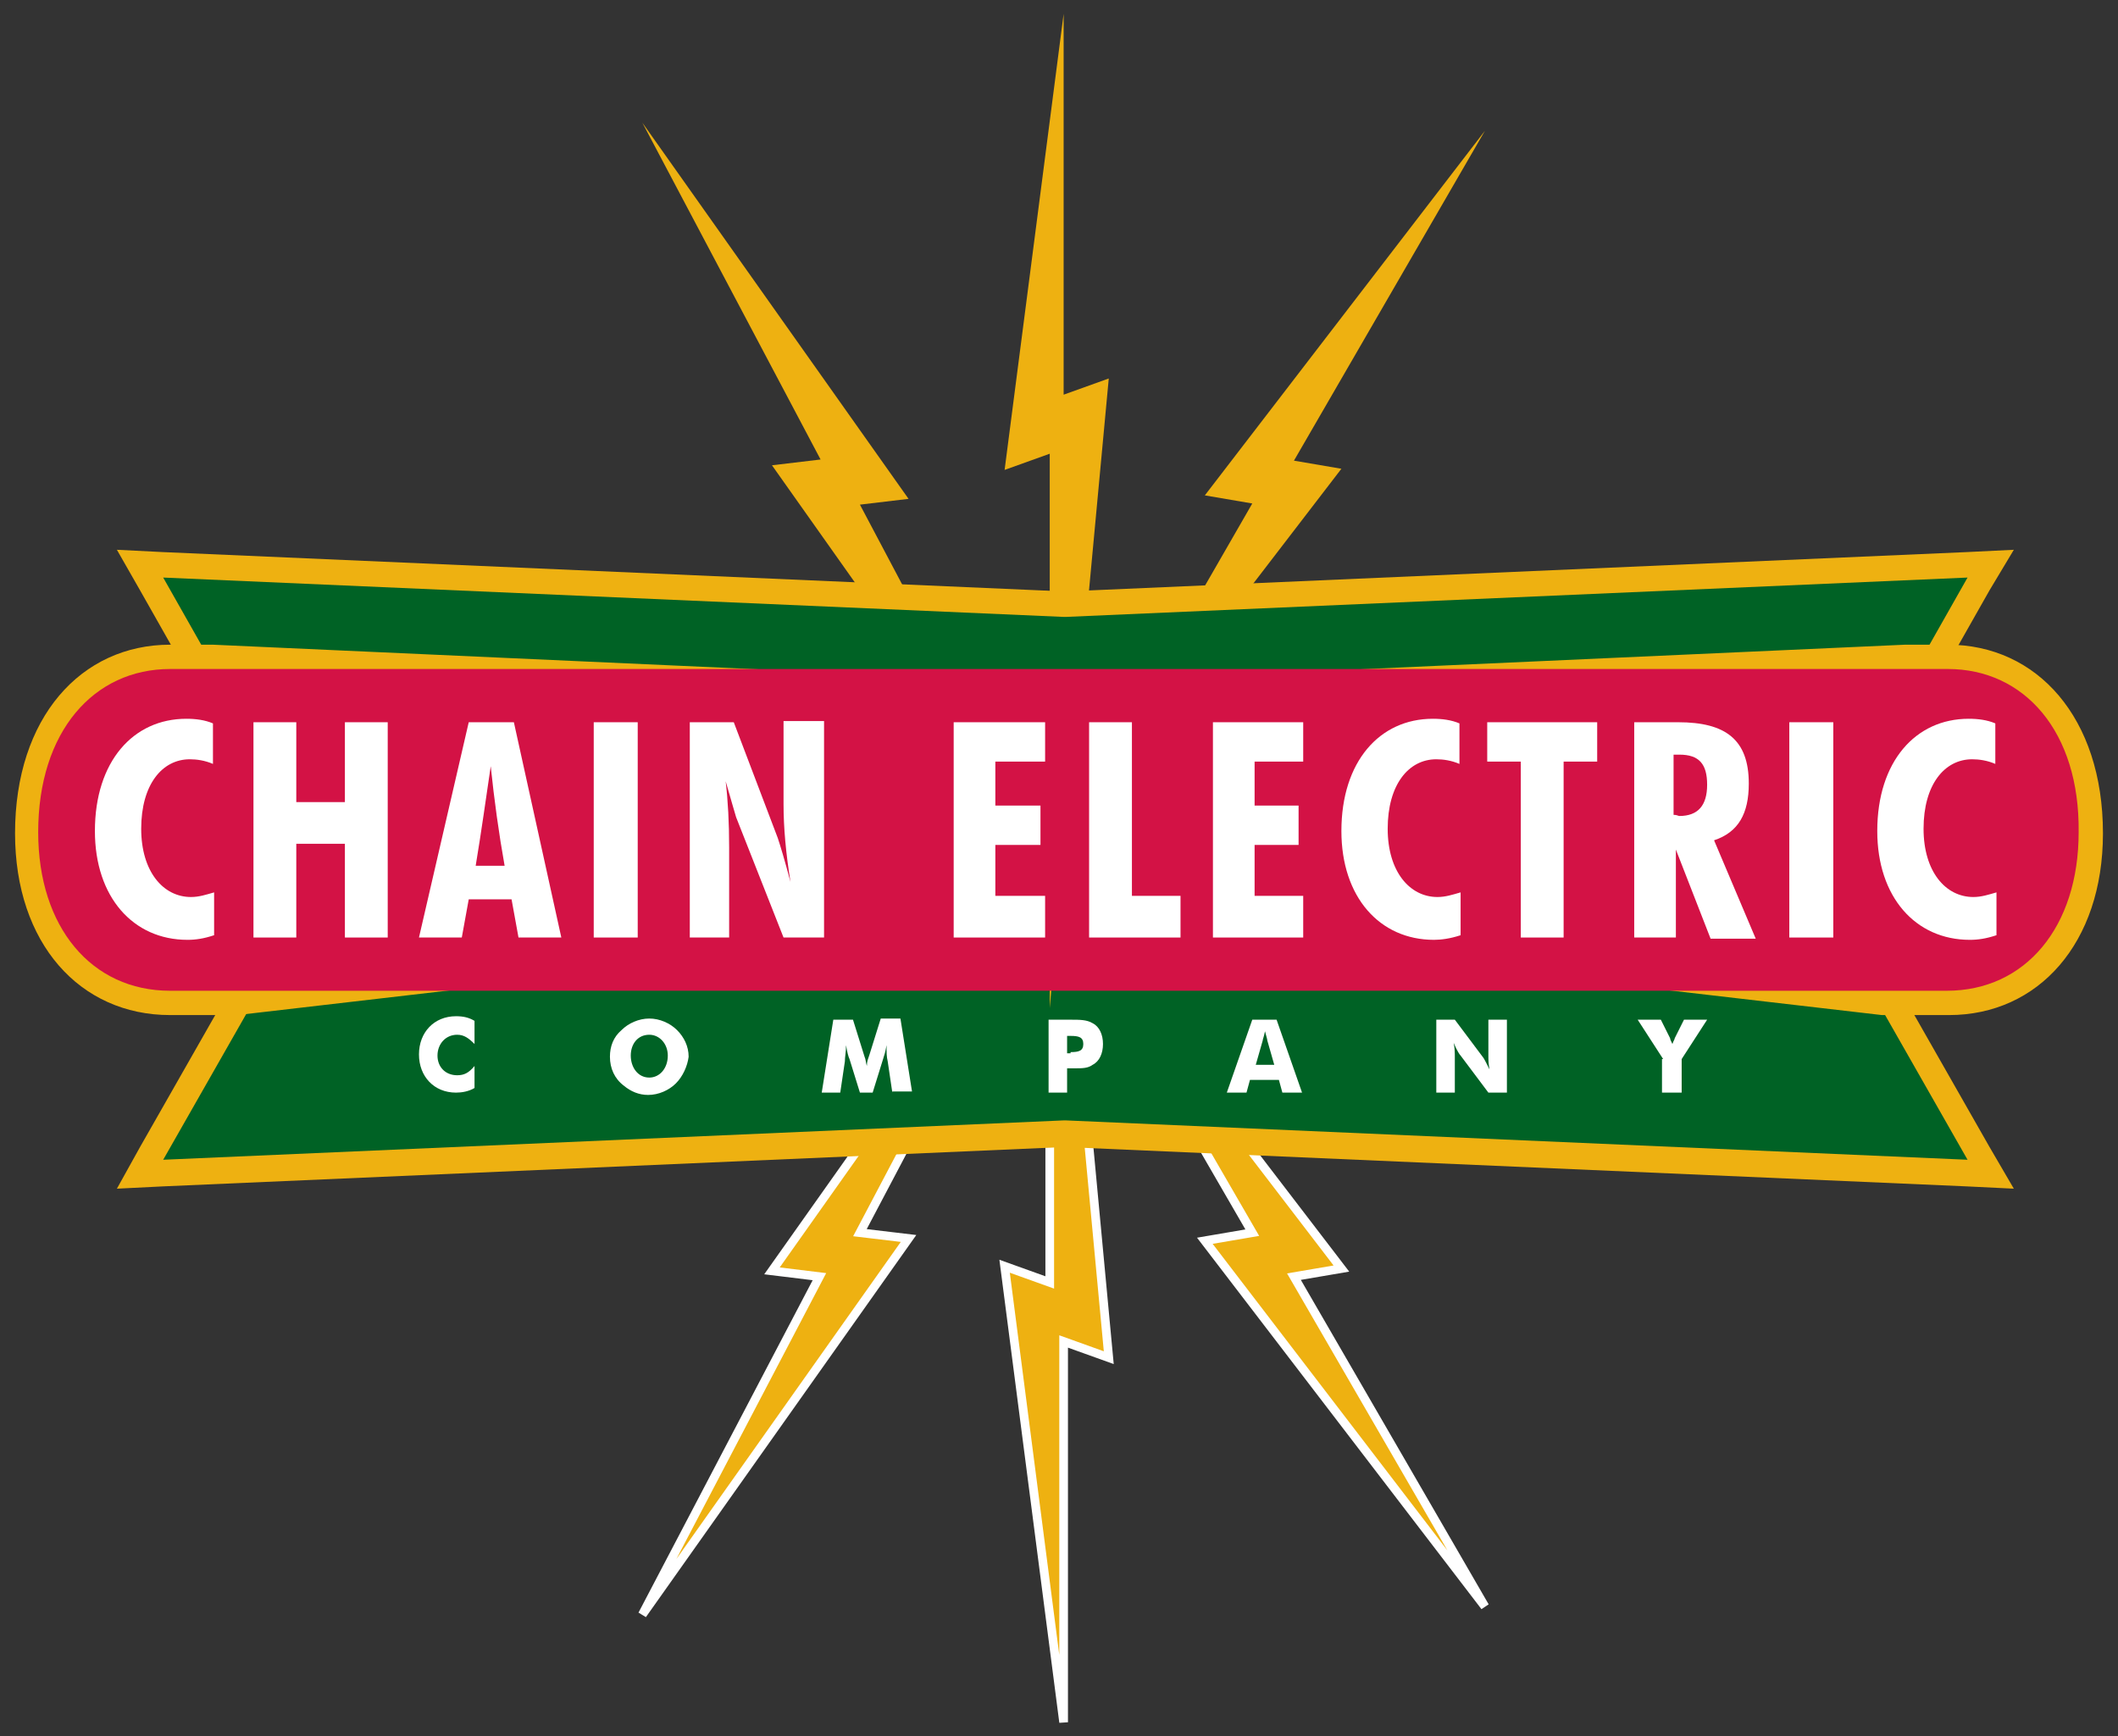
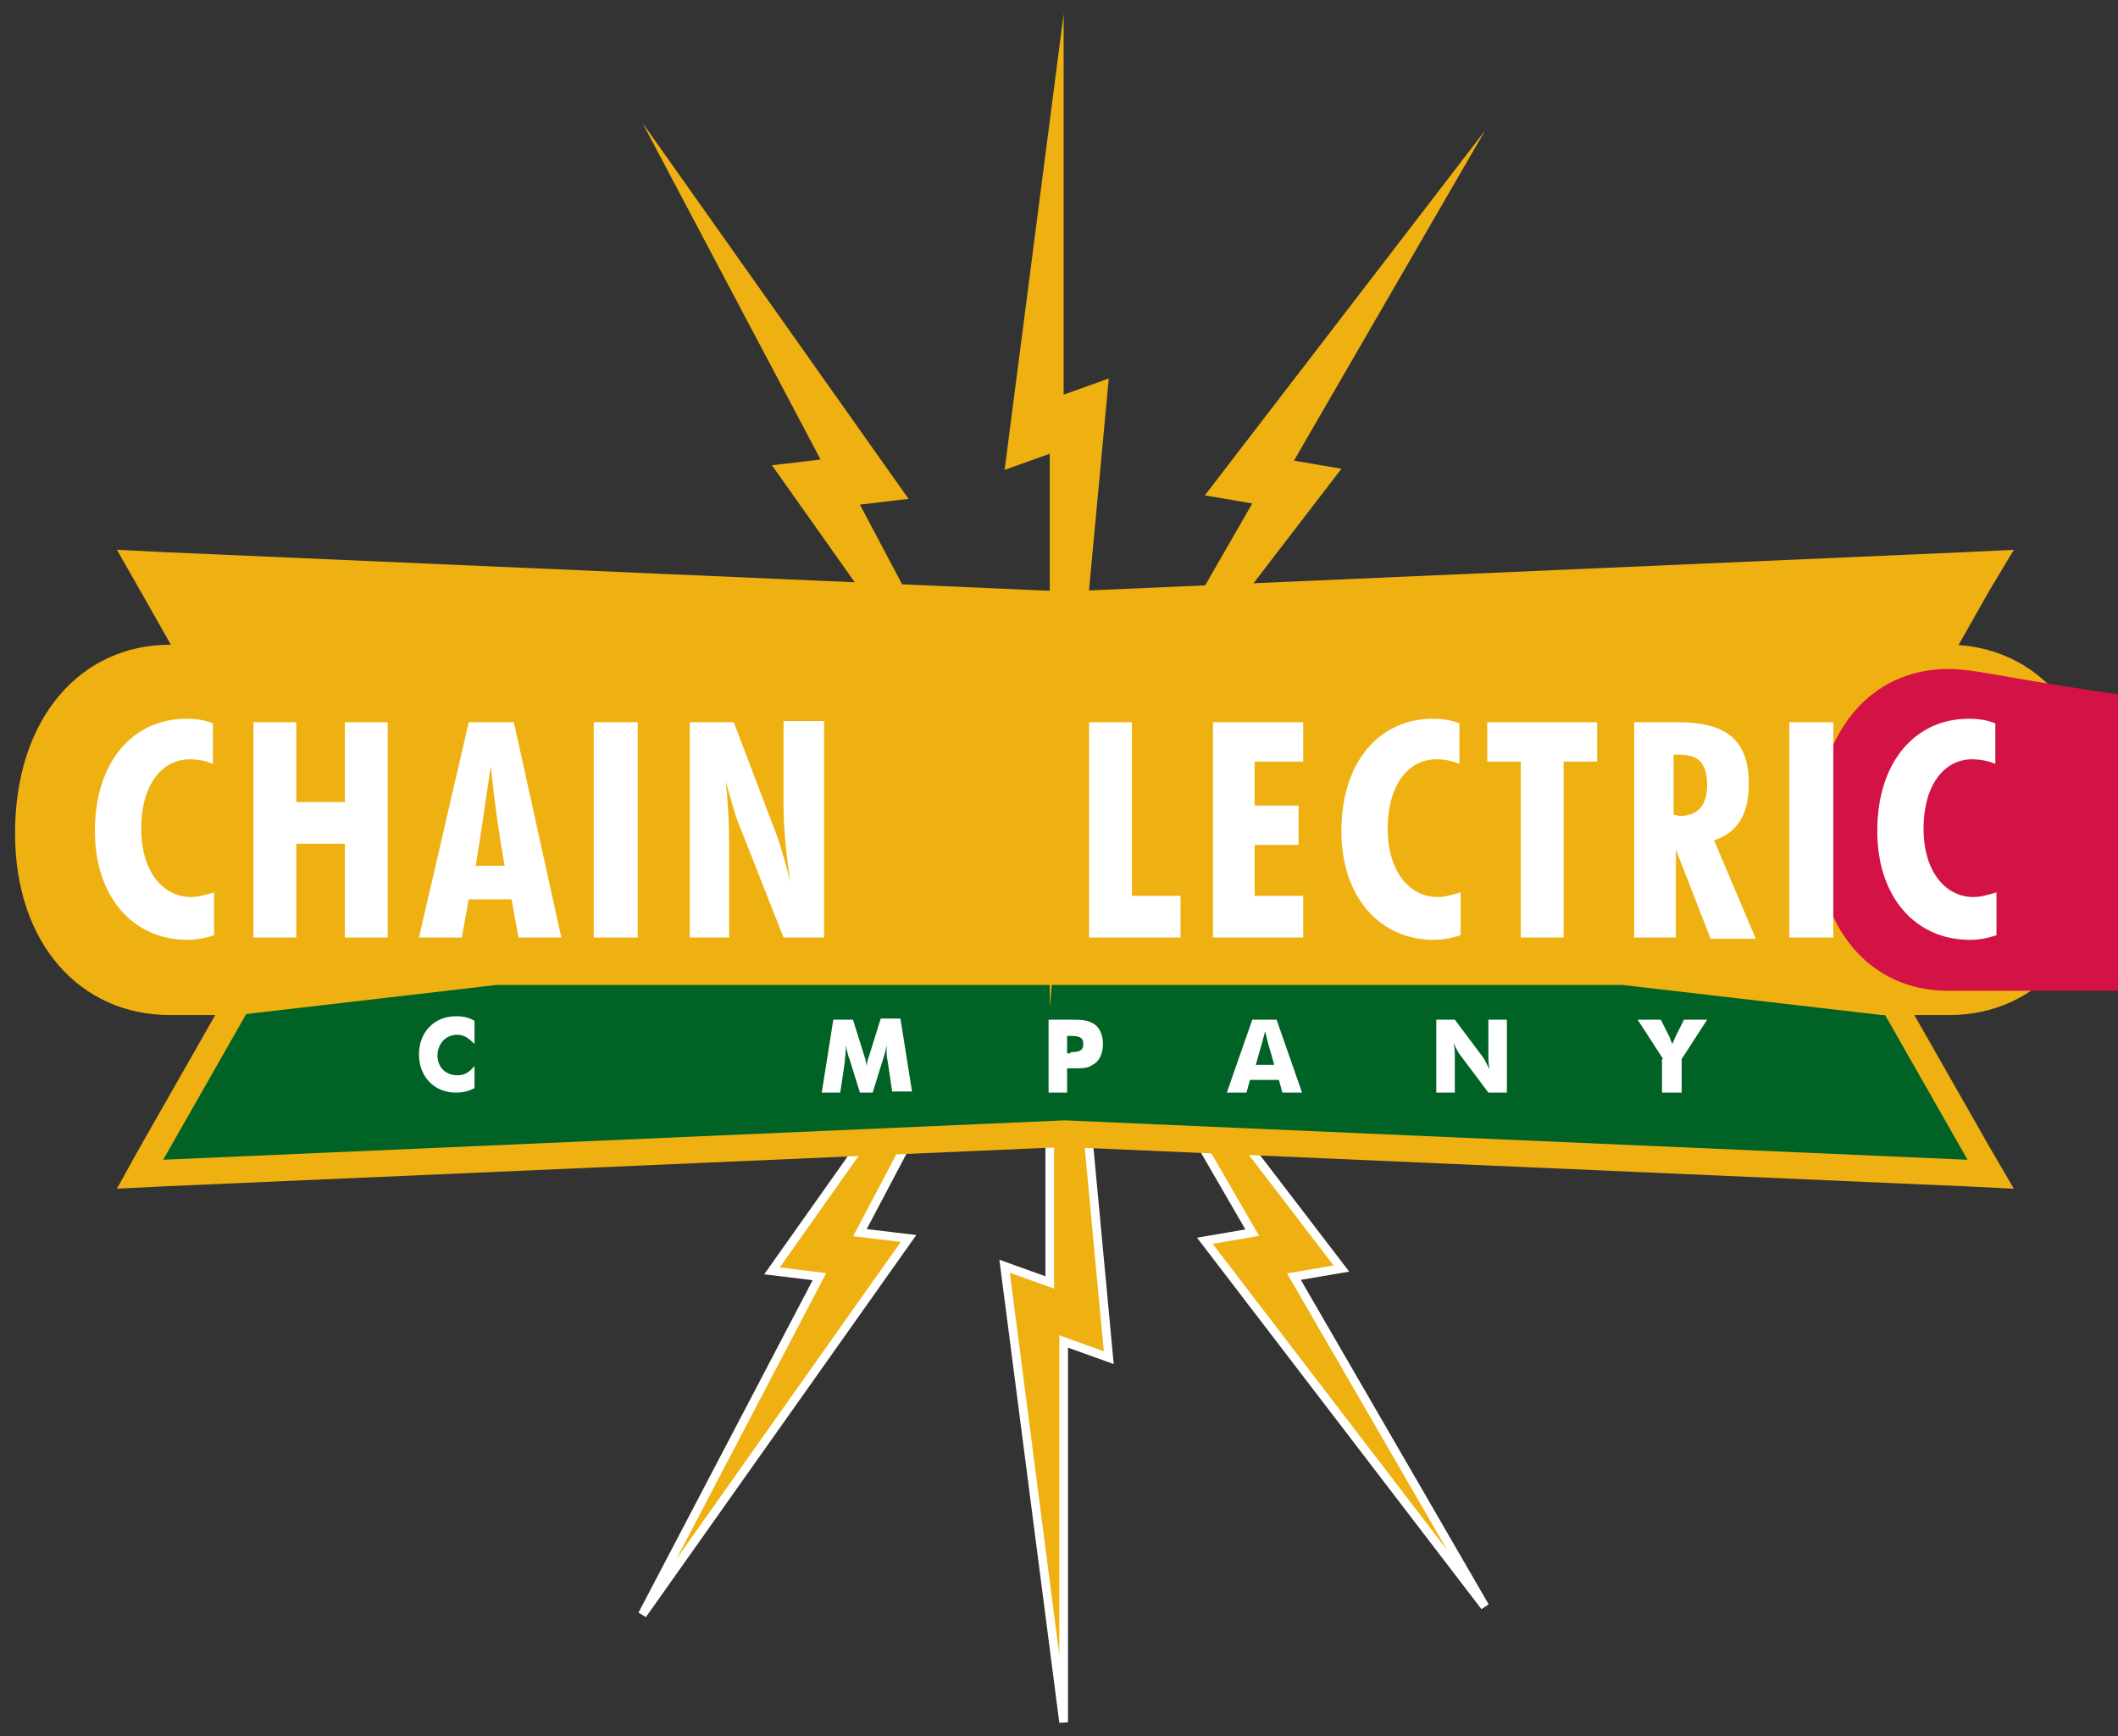
<svg xmlns="http://www.w3.org/2000/svg" version="1.1" x="0px" y="0px" viewBox="0 0 183 150" style="enable-background:new 0 0 183 150;" xml:space="preserve">
  <rect x="0" y="0" width="183" height="150" fill="#333333" stroke="none" />
  <style type="text/css">
	.st0{display:none;}
	.st1{display:inline;fill:#EEB111;}
	.st2{fill:#EEB111;stroke:#FFFFFF;stroke-width:0.75;}
	.st3{fill:#EEB111;}
	.st4{fill:#006225;}
	.st5{fill:#FFFFFF;}
	.st6{fill:#D31245;}
</style>
  <g id="Layer_2" class="st0">
    <rect x="-42.5" y="74.6" class="st1" width="268" height="84.1" />
  </g>
  <g id="Layer_1">
    <g>
      <polygon class="st2" points="95.8,117.3 90.7,62.9 90.7,110.8 86.8,109.4 91.9,148.8 91.9,115.9   " />
      <polygon class="st2" points="128.3,138.8 111.8,110.3 115.9,109.6 91.7,78 108.2,106.5 104.1,107.2   " />
      <polygon class="st2" points="89.7,77.3 66.7,109.8 70.8,110.3 55.5,139.5 78.5,107 74.3,106.5   " />
      <polygon class="st3" points="174,102.7 169.9,102.5 92,99.1 92,99.1 92,99.1 14.1,102.5 10.1,102.7 12.1,99.1 21.9,81.9     22.6,80.7 23.9,80.7 160.2,80.7 161.5,80.7 162.1,81.9 171.9,99.1   " />
      <polygon class="st4" points="170,100.2 92.1,96.8 92,96.8 91.9,96.8 14.1,100.2 23.9,83 160.2,83   " />
      <g>
        <polygon class="st3" points="111.8,39.8 128.3,11.3 104.1,42.8 108.2,43.5 92.2,71.3 95.8,32.7 91.9,34.1 91.9,1.2 86.8,40.6      90.7,39.2 90.7,87.1 92.1,71.5 115.9,40.5    " />
        <polygon class="st3" points="78.5,43.1 55.5,10.6 70.9,39.7 66.7,40.2 89.7,72.7 74.3,43.6    " />
      </g>
      <polygon class="st3" points="161.5,69.4 160.2,69.4 23.9,69.4 22.6,69.4 21.9,68.3 12.1,51 10.1,47.5 14.1,47.7 92,51.1 92,51.1     92.1,51.1 169.9,47.7 174,47.5 171.9,51 162.1,68.3   " />
-       <polygon class="st4" points="160.2,67.2 23.9,67.2 14.1,49.9 91.9,53.3 92,53.3 92.1,53.3 170,49.9   " />
      <path class="st5" d="M41,90.2c-0.5-0.5-0.9-0.8-1.5-0.8c-1,0-1.7,0.8-1.7,1.8c0,1,0.7,1.7,1.7,1.7c0.6,0,1-0.2,1.5-0.8v1.9    c-0.5,0.3-1.1,0.4-1.6,0.4c-1.9,0-3.2-1.4-3.2-3.3c0-1.9,1.3-3.3,3.2-3.3c0.6,0,1.1,0.1,1.6,0.4V90.2z" />
-       <path class="st5" d="M58.4,93.6c-0.6,0.6-1.5,1-2.4,1c-0.8,0-1.5-0.3-2.1-0.8c-0.8-0.6-1.2-1.5-1.2-2.5c0-0.9,0.3-1.7,1-2.3    c0.6-0.6,1.5-1,2.4-1c0.9,0,1.8,0.4,2.4,1c0.6,0.6,1,1.4,1,2.3C59.4,92.1,59,93,58.4,93.6 M57.7,91.2c0-1-0.7-1.8-1.6-1.8    c-1,0-1.6,0.8-1.6,1.8c0,1,0.6,1.9,1.6,1.9C57,93.1,57.7,92.3,57.7,91.2" />
      <path class="st5" d="M77.1,94.4l-0.4-2.7c-0.1-0.4-0.1-0.8-0.1-1.4c-0.1,0.6-0.2,0.9-0.3,1.2l-0.9,2.9h-1.1l-0.9-2.9    c-0.1-0.2-0.2-0.6-0.3-1.2c0,0.6-0.1,1-0.1,1.4l-0.4,2.7H71l1-6.3h1.7l1,3.2c0.1,0.2,0.1,0.5,0.2,0.8c0-0.4,0.1-0.6,0.2-0.9l1-3.2    h1.7l1,6.3H77.1z" />
      <path class="st5" d="M90.6,94.4v-6.3h1.8h0.1c0.8,0,1.4,0,1.9,0.3c0.6,0.3,0.9,1,0.9,1.8c0,0.8-0.3,1.5-0.9,1.8    c-0.4,0.3-0.9,0.3-1.5,0.3h-0.4h-0.3v2.1H90.6z M92.5,90.9c0.7,0,1.1-0.1,1.1-0.7c0-0.6-0.4-0.7-1.1-0.7h-0.3v1.5H92.5z" />
      <path class="st5" d="M108.2,88.1h2.1l2.2,6.3h-1.7l-0.3-1.1H108l-0.3,1.1H106L108.2,88.1z M110.1,92l-0.6-2.1    c0-0.1-0.1-0.4-0.2-0.8c-0.1,0.5-0.2,0.7-0.2,0.8l-0.6,2.1H110.1z" />
      <path class="st5" d="M124.1,88.1h1.6l2.4,3.2c0.1,0.1,0.3,0.5,0.6,1.1c-0.1-0.5-0.1-0.9-0.1-1.2v-3.1h1.6v6.3h-1.6l-2.4-3.2    c-0.1-0.1-0.3-0.4-0.6-1.1c0.1,0.5,0.1,0.9,0.1,1.2v3.1h-1.6V88.1z" />
      <path class="st5" d="M143.7,91.5l-2.2-3.4h2l0.8,1.6c0,0.1,0.1,0.3,0.2,0.5c0.1-0.3,0.2-0.4,0.2-0.5l0.8-1.6h2l-2.2,3.4v2.9h-1.7    V91.5z" />
      <path class="st3" d="M181.7,72c0-10-5.7-16.3-13.4-16.3l0,0h-3.7L91.5,59l-73.1-3.3h-3.7l0,0C7,55.7,1.3,62,1.3,72    c0,9.5,5.6,15.7,13.4,15.7l0,0h5.8l22.4-2.6h97.3l22.4,2.6h5.8l0,0C176.1,87.7,181.7,81.5,181.7,72" />
-       <path class="st6" d="M168.3,57.8H14.7c-6.6,0-11.4,5.4-11.4,14.1c0,8.2,4.6,13.7,11.4,13.7h153.5c6.8,0,11.4-5.5,11.4-13.7    C179.7,63.2,174.9,57.8,168.3,57.8" />
+       <path class="st6" d="M168.3,57.8c-6.6,0-11.4,5.4-11.4,14.1c0,8.2,4.6,13.7,11.4,13.7h153.5c6.8,0,11.4-5.5,11.4-13.7    C179.7,63.2,174.9,57.8,168.3,57.8" />
      <path class="st5" d="M16.2,81.2c-4.7,0-8-3.7-8-9.4c0-6,3.3-9.7,7.9-9.7c0.8,0,1.6,0.1,2.3,0.4V66c-0.7-0.3-1.4-0.4-2-0.4    c-2.4,0-4.2,2.2-4.2,6c0,3.7,1.9,5.9,4.3,5.9c0.7,0,1.3-0.2,2-0.4v3.7C17.6,81.1,16.9,81.2,16.2,81.2" />
      <polygon class="st5" points="21.9,62.4 25.6,62.4 25.6,69.3 29.8,69.3 29.8,62.4 33.5,62.4 33.5,81 29.8,81 29.8,72.9 25.6,72.9     25.6,81 21.9,81   " />
      <path class="st5" d="M40.5,62.4h3.9L48.5,81h-3.7l-0.6-3.3h-3.7L39.9,81h-3.7L40.5,62.4z M43.6,74.8c-0.5-2.8-0.9-5.7-1.2-8.6    c-0.4,2.7-0.8,5.6-1.3,8.6H43.6z" />
      <rect x="51.3" y="62.4" class="st5" width="3.8" height="18.6" />
      <path class="st5" d="M59.6,62.4h3.8l3.8,10c0.2,0.6,0.6,1.9,1.1,3.8c-0.4-2.5-0.6-4.7-0.6-6.7v-7.2h3.5V81h-3.5l-4.1-10.4    c-0.1-0.3-0.4-1.4-0.9-3.1c0.2,1.7,0.3,3.6,0.3,5.7V81h-3.4V62.4z" />
-       <polygon class="st5" points="82.4,62.4 90.3,62.4 90.3,65.8 86,65.8 86,69.6 89.9,69.6 89.9,73 86,73 86,77.4 90.3,77.4 90.3,81     82.4,81   " />
      <polygon class="st5" points="94.1,62.4 97.8,62.4 97.8,77.4 102,77.4 102,81 94.1,81   " />
      <polygon class="st5" points="104.8,62.4 112.6,62.4 112.6,65.8 108.4,65.8 108.4,69.6 112.2,69.6 112.2,73 108.4,73 108.4,77.4     112.6,77.4 112.6,81 104.8,81   " />
      <path class="st5" d="M123.9,81.2c-4.7,0-8-3.7-8-9.4c0-6,3.3-9.7,7.9-9.7c0.8,0,1.6,0.1,2.3,0.4V66c-0.7-0.3-1.4-0.4-2-0.4    c-2.4,0-4.2,2.2-4.2,6c0,3.7,1.9,5.9,4.3,5.9c0.7,0,1.3-0.2,2-0.4v3.7C125.3,81.1,124.5,81.2,123.9,81.2" />
      <polygon class="st5" points="131.4,65.8 128.5,65.8 128.5,62.4 138,62.4 138,65.8 135.1,65.8 135.1,81 131.4,81   " />
      <path class="st5" d="M141.1,62.4h3.9c4.1,0,6.1,1.5,6.1,5.3c0,2.6-0.9,4.2-3,4.9l3.6,8.5h-3.9l-3-7.7V81h-3.6V62.4z M145.1,70.5    c1.6,0,2.4-0.9,2.4-2.7c0-1.8-0.7-2.6-2.4-2.6c-0.2,0-0.3,0-0.5,0v5.2C144.9,70.4,145,70.5,145.1,70.5" />
      <rect x="154.6" y="62.4" class="st5" width="3.8" height="18.6" />
      <path class="st5" d="M170.2,81.2c-4.7,0-8-3.7-8-9.4c0-6,3.3-9.7,7.9-9.7c0.8,0,1.6,0.1,2.3,0.4V66c-0.7-0.3-1.4-0.4-2-0.4    c-2.4,0-4.2,2.2-4.2,6c0,3.7,1.9,5.9,4.3,5.9c0.7,0,1.3-0.2,2-0.4v3.7C171.6,81.1,170.9,81.2,170.2,81.2" />
    </g>
  </g>
</svg>